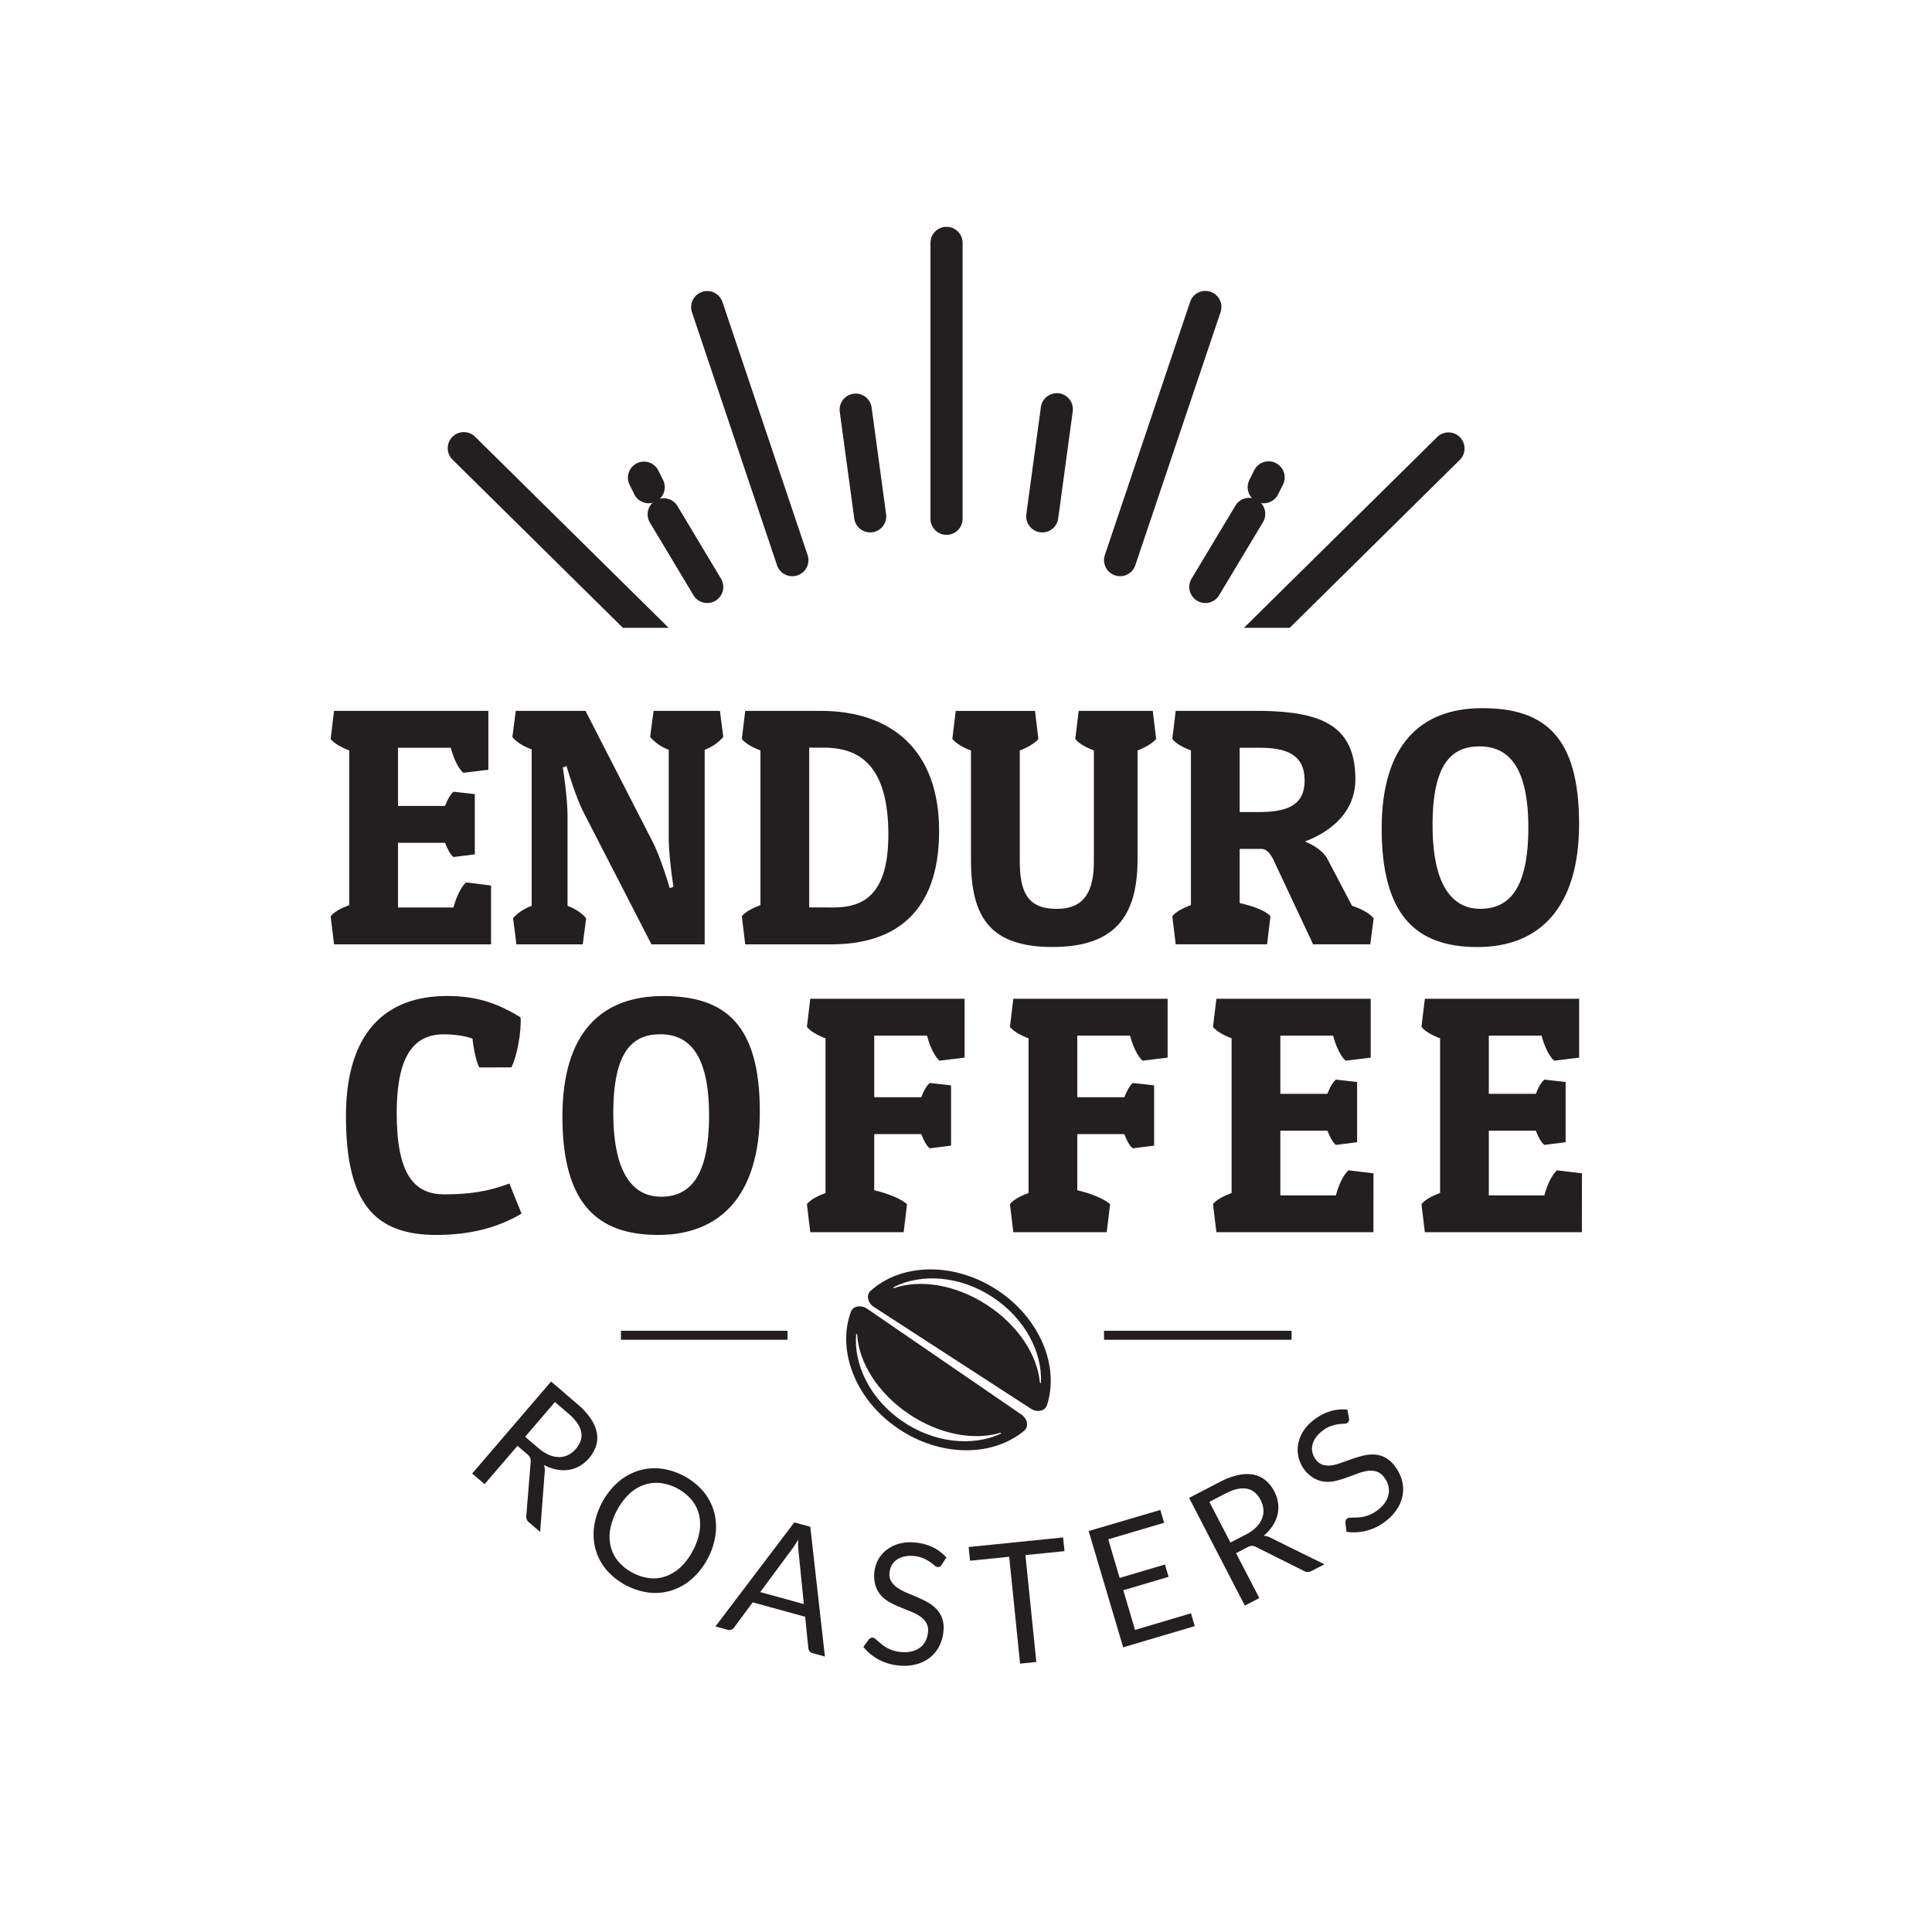
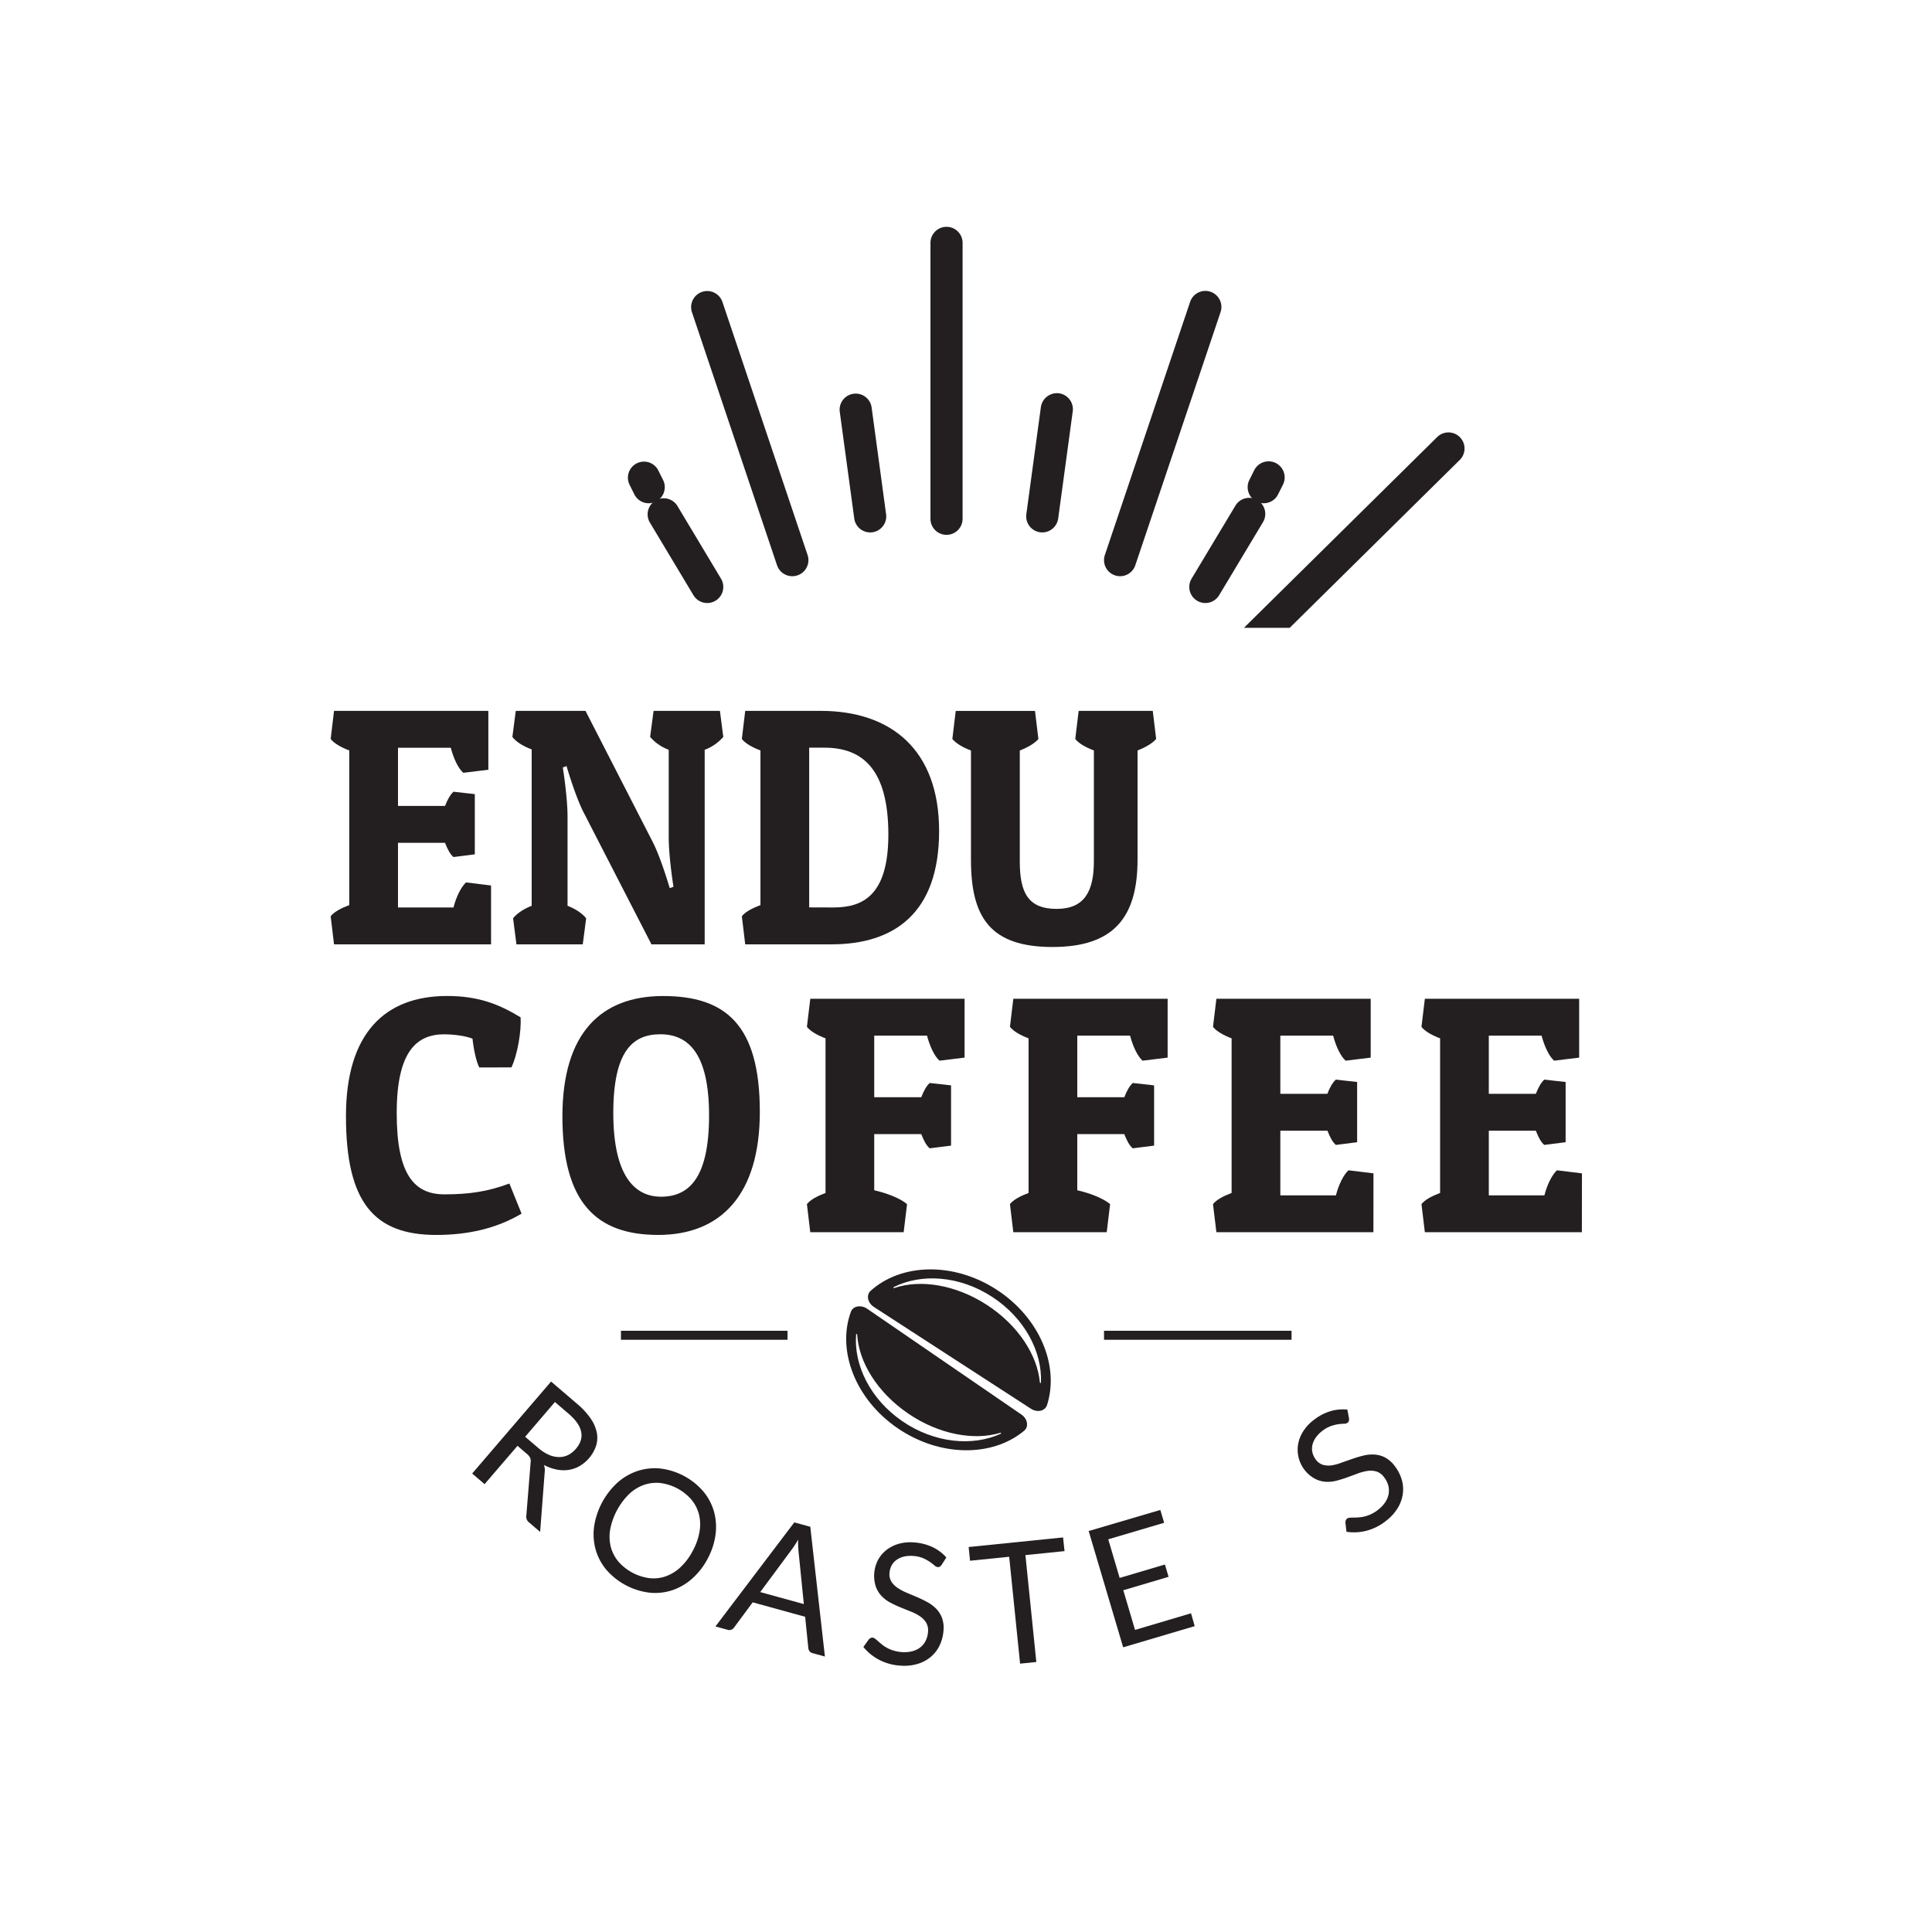
<svg xmlns="http://www.w3.org/2000/svg" id="Layer_1" data-name="Layer 1" viewBox="0 0 1008 1008">
  <defs>
    <style>.cls-1{fill:#231f20;}</style>
  </defs>
  <title>Enduro-Coffee-LogoArtboard 1 copy 5</title>
  <path class="cls-1" d="M443.92,684.46c-7.33,20.12,2.23,45.48,24.35,60.65s49.53,15.17,66.06,1.37c2.53-2.11,1.83-6.22-1.4-8.44l-80.51-55.22C449.18,680.6,445,681.39,443.92,684.46Zm78,63.07c.31-.1.57.34.29.47-14.85,6.84-34.8,4.91-51.43-6.5s-25.42-29.19-24.11-45.32c0-.3.53-.21.55.11.81,14.25,10.4,30.09,26.45,41.1S508.14,751.75,522,747.53Z" />
  <path class="cls-1" d="M454.25,673.46c-2.43,2.19-1.6,6.3,1.69,8.43L537.89,735c3.29,2.13,7.38,1.21,8.38-1.91,6.58-20.44-3.81-45.65-26.32-60.24S470.2,659.09,454.25,673.46Zm88.85,47.92c0,.31-.52.23-.55-.08-1.3-14.3-11.39-29.94-27.73-40.53s-34.73-13.4-48.3-8.74c-.3.11-.58-.33-.3-.47,14.52-7.32,34.41-6,51.33,5S543.84,705.13,543.1,721.38Z" />
  <path class="cls-1" d="M256.2,492.7H174.28l-1.76-14.65c1.76-2.29,5.47-4.24,9.71-5.83V391.54c-4.24-1.58-7.95-3.7-9.71-6l1.76-14.65h80.51V401.6l-13.07,1.6c-2.65-2.3-5.12-7.59-6.53-13.07H207.65v30.36h24.54c1.23-3.17,2.65-5.82,4.41-7.41l11.13,1.24v31.42l-11.13,1.41c-1.76-1.41-3.18-4.23-4.41-7.41H207.65v33.72H236.6c1.41-5.47,3.89-10.59,6.54-13.07L256.2,462Z" />
  <path class="cls-1" d="M296.11,472.58c4.06,1.59,7.59,3.88,9.71,6.53l-1.77,13.59h-34.6l-1.76-13.59c2.12-2.65,5.65-4.94,9.71-6.53V391c-4.24-1.59-8.12-3.88-10.07-6.53l1.77-13.59h36.37l35.13,68.5c4.24,8.29,8.83,24,8.83,24l1.94-.71s-2.47-15.36-2.47-25.77V391.19a23.79,23.79,0,0,1-9.71-6.71L341,370.89h34.61l1.76,13.59a23.79,23.79,0,0,1-9.71,6.71V492.7H339.89l-35.48-69c-4.24-8.3-8.83-24-8.83-24l-1.94.71s2.47,15.36,2.47,25.77Z" />
  <path class="cls-1" d="M388.81,492.7l-1.76-14.65c1.76-2.29,5.47-4.24,9.71-5.83V391.54c-4.24-1.58-7.95-3.7-9.71-6l1.76-14.65h39.37c36.73,0,61.79,20.3,61.79,62.67,0,43.08-23.65,59.14-56.14,59.14Zm46.08-19.24c15,0,28.6-6,28.6-38,0-34.07-13.41-45.37-33.36-45.37h-7.95v83.33Z" />
  <path class="cls-1" d="M506.59,448.57v-57c-4.24-1.58-7.77-3.7-9.71-6l1.76-14.65H540l1.77,14.65c-1.94,2.3-5.65,4.42-9.71,6v57.73c0,16.07,4.06,24.9,19.24,24.9,14.66,0,19.42-9.36,19.42-24.9V391.54c-4.23-1.58-7.94-3.7-9.71-6l1.77-14.65h38.66l1.77,14.65c-1.94,2.3-5.65,4.42-9.71,6v57c0,30.36-12.71,45.54-44.31,45.54C516.47,494.11,506.59,478.41,506.59,448.57Z" />
-   <path class="cls-1" d="M658.43,370.89c30.37.52,48.73,7.24,48.73,35.66,0,17.48-13.24,27.54-26.31,32.48,4.24,1.77,9.36,4.77,11.65,9l12.89,24.54c4.77,1.59,9.18,3.88,11.3,6.53l-1.77,13.59H685.09l-20.3-43.25c-1.06-2.47-3.36-6.53-6.53-6.53H646.78v28.24c7.06,1.6,13.77,4.06,16.06,6.89l-1.76,14.65H613.41l-1.77-14.65c1.77-2.29,5.48-4.24,9.72-5.83V391.54c-4.24-1.58-8-3.7-9.72-6l1.77-14.65Zm-11.65,19.24v33.55h10.06c15,0,23.84-3.71,23.84-16.43,0-13.59-9.54-17.12-23.49-17.12Z" />
-   <path class="cls-1" d="M773.38,369.47c32.66,0,50.49,15,50.49,60.38,0,43.26-20.3,64.26-53,64.26-32.31,0-50-16.77-50-62C720.94,388.72,741.07,369.47,773.38,369.47Zm-1.06,104.7c15,0,25.07-10.42,25.07-42.38,0-32.3-10.77-42.37-25.42-42.37-14.48,0-24.54,8.83-24.54,41.14C747.43,462.69,758.2,474.17,772.32,474.17Z" />
  <path class="cls-1" d="M250.06,556.93c-1.59-3-3-9.71-3.53-15-3.71-1.59-10.77-2.3-14.66-2.3-14.47,0-24.89,8.83-24.89,41.14,0,32.13,9.18,42.37,24.89,42.37,12.71,0,22.6-1.41,33.9-5.65l6.35,15.71c-13.06,7.77-28.07,11.12-44.49,11.12-32.3,0-47.13-16.77-47.13-62,0-43.43,20.48-62.68,52.78-62.68,16.25,0,27,4.24,38.32,11.13.52,7.41-1.77,20-4.77,26.13Z" />
  <path class="cls-1" d="M345.94,519.67c32.66,0,50.49,15,50.49,60.38,0,43.25-20.3,64.26-53,64.26-32.3,0-50-16.77-50-62C293.5,538.92,313.63,519.67,345.94,519.67Zm-1.06,104.7c15,0,25.07-10.42,25.07-42.38,0-32.3-10.77-42.37-25.43-42.37-14.47,0-24.54,8.83-24.54,41.14C320,612.89,330.75,624.37,344.88,624.37Z" />
  <path class="cls-1" d="M503.26,521.09V551.8l-13.07,1.6c-2.65-2.3-5.12-7.6-6.53-13.07H456.12v32.13h24.54c1.23-3.18,2.65-5.83,4.41-7.42l11.13,1.24v31.43l-11.13,1.41c-1.76-1.41-3.18-4.24-4.41-7.42H456.12V621c6.88,1.59,13.59,4.24,17.12,7.24l-1.76,14.65H422.75L421,628.25c1.76-2.3,5.47-4.24,9.71-5.83V541.74c-4.24-1.59-7.95-3.7-9.71-6l1.76-14.65Z" />
  <path class="cls-1" d="M609.2,521.09V551.8l-13.07,1.6c-2.65-2.3-5.11-7.6-6.53-13.07H562.06v32.13H586.6c1.24-3.18,2.65-5.83,4.42-7.42l11.12,1.24v31.43L591,599.12c-1.77-1.41-3.18-4.24-4.42-7.42H562.06V621c6.88,1.59,13.6,4.24,17.13,7.24l-1.77,14.65H528.69l-1.76-14.65c1.76-2.3,5.47-4.24,9.71-5.83V541.74c-4.24-1.59-7.95-3.7-9.71-6l1.76-14.65Z" />
  <path class="cls-1" d="M716.56,642.9H634.64l-1.77-14.65c1.77-2.3,5.47-4.24,9.71-5.83V541.74c-4.24-1.59-7.94-3.7-9.71-6l1.77-14.65h80.51V551.8l-13.07,1.6c-2.65-2.3-5.12-7.6-6.53-13.07H668v30.36h24.54c1.23-3.17,2.64-5.82,4.41-7.41l11.12,1.24v31.42L697,597.35c-1.77-1.41-3.18-4.24-4.41-7.41H668v33.72h29c1.41-5.47,3.88-10.59,6.53-13.07l13.07,1.59Z" />
  <path class="cls-1" d="M825.32,642.9H743.4l-1.76-14.65c1.76-2.3,5.47-4.24,9.71-5.83V541.74c-4.24-1.59-8-3.7-9.71-6l1.76-14.65h80.51V551.8l-13.06,1.6c-2.65-2.3-5.13-7.6-6.54-13.07H776.77v30.36h24.54c1.24-3.17,2.65-5.82,4.41-7.41l11.13,1.24v31.42l-11.13,1.41c-1.76-1.41-3.17-4.24-4.41-7.41H776.77v33.72h29c1.41-5.47,3.89-10.59,6.54-13.07l13.06,1.59Z" />
  <path class="cls-1" d="M281.81,799.26l-5.76-4.94a3.76,3.76,0,0,1-1.44-3.61l2.25-27.85a5,5,0,0,0-.23-2.21,6,6,0,0,0-1.73-2.09L270,754.34l-17.18,20-6.47-5.54,41.17-48,13.58,11.64a38.69,38.69,0,0,1,7.08,7.67,19.85,19.85,0,0,1,3.2,7.36,14.05,14.05,0,0,1-.41,6.95,19.45,19.45,0,0,1-8.57,10.48,16.61,16.61,0,0,1-5.73,2,18.33,18.33,0,0,1-6.29-.19,24.12,24.12,0,0,1-6.59-2.39,8.28,8.28,0,0,1,.39,3.88Zm-.95-43.78a21.66,21.66,0,0,0,5.57,3.58,13.41,13.41,0,0,0,5.28,1.15,10.58,10.58,0,0,0,4.77-1.11,13,13,0,0,0,4-3.22q3.68-4.29,2.73-8.89t-6.58-9.41l-7.1-6.1L274,749.62Z" />
  <path class="cls-1" d="M369.17,813.3A36.55,36.55,0,0,1,361,823.74a30,30,0,0,1-10.42,6,28.43,28.43,0,0,1-11.84,1.2,35.45,35.45,0,0,1-22.44-12,28.46,28.46,0,0,1-5.54-10.5,29.9,29.9,0,0,1-.79-12,38.91,38.91,0,0,1,12.31-23,30.14,30.14,0,0,1,10.44-6,28.58,28.58,0,0,1,11.83-1.25,35.08,35.08,0,0,1,22.44,12,28.51,28.51,0,0,1,5.55,10.56,30.32,30.32,0,0,1,.77,12A36.79,36.79,0,0,1,369.17,813.3Zm-7.75-4.15a31.86,31.86,0,0,0,3.54-10,22.28,22.28,0,0,0-.27-9,19.61,19.61,0,0,0-3.91-7.68,25.66,25.66,0,0,0-16.31-8.72,19.77,19.77,0,0,0-8.57,1,22,22,0,0,0-7.68,4.77A35.14,35.14,0,0,0,318.36,798a21.88,21.88,0,0,0,.3,9,19.61,19.61,0,0,0,3.93,7.67,26,26,0,0,0,16.31,8.72,19.17,19.17,0,0,0,8.54-1,22.15,22.15,0,0,0,7.66-4.76A31.9,31.9,0,0,0,361.42,809.15Z" />
  <path class="cls-1" d="M430.39,864.28,424,862.52a2.82,2.82,0,0,1-1.63-1,3.49,3.49,0,0,1-.64-1.69l-1.65-16.29L392.71,836,383,849.13a3.1,3.1,0,0,1-1.35,1.1,2.81,2.81,0,0,1-2,.1l-6.38-1.75,41.15-54.29,8.34,2.29Zm-11-27.37-2.76-27.45c-.08-.82-.14-1.76-.19-2.82s-.05-2.19,0-3.38a47.36,47.36,0,0,1-3.41,5.25l-16.39,22.14Z" />
  <path class="cls-1" d="M491.29,816.44a3.36,3.36,0,0,1-.93.92,1.9,1.9,0,0,1-1.15.25,3.15,3.15,0,0,1-1.7-.89c-.64-.55-1.44-1.16-2.41-1.84a20.49,20.49,0,0,0-3.53-1.93,15.56,15.56,0,0,0-5.11-1.14,15.09,15.09,0,0,0-5.1.39,10.7,10.7,0,0,0-3.81,1.81,8.56,8.56,0,0,0-2.46,2.93,9.8,9.8,0,0,0-1,3.8,7.09,7.09,0,0,0,1,4.48,11.33,11.33,0,0,0,3.21,3.23,26.39,26.39,0,0,0,4.68,2.5l5.4,2.29q2.77,1.18,5.38,2.6a19.63,19.63,0,0,1,4.61,3.43,14,14,0,0,1,3.09,4.8,15.23,15.23,0,0,1,.8,6.7,21.41,21.41,0,0,1-2,7.66,18,18,0,0,1-4.6,6,19,19,0,0,1-7,3.72,24.32,24.32,0,0,1-9.07.86,27.42,27.42,0,0,1-11-3.07,26.41,26.41,0,0,1-8.13-6.66l2.77-3.86a3.16,3.16,0,0,1,.92-.75,2,2,0,0,1,1.15-.25,2.61,2.61,0,0,1,1.27.56q.69.53,1.56,1.29c.58.52,1.24,1.09,2,1.71a17.85,17.85,0,0,0,6,3.17,19.1,19.1,0,0,0,4.32.8,16.34,16.34,0,0,0,5.48-.43,11.57,11.57,0,0,0,4.21-2,10.21,10.21,0,0,0,2.8-3.44,12,12,0,0,0,1.24-4.64,7.88,7.88,0,0,0-.94-4.78,10.67,10.67,0,0,0-3.18-3.32,23.64,23.64,0,0,0-4.68-2.46q-2.67-1.07-5.41-2.19a57.24,57.24,0,0,1-5.39-2.51,17.88,17.88,0,0,1-4.61-3.45,14.2,14.2,0,0,1-3.05-5,18.22,18.22,0,0,1,1-13.49,16.51,16.51,0,0,1,4.2-5.26,18.85,18.85,0,0,1,6.42-3.41,22.44,22.44,0,0,1,8.45-.81,26.57,26.57,0,0,1,9.49,2.4,22.92,22.92,0,0,1,7.27,5.42Z" />
  <path class="cls-1" d="M555.4,809.28,535,811.35l5.69,55.78-8.47.86-5.69-55.77-20.42,2.08-.73-7.16,49.27-5Z" />
  <path class="cls-1" d="M621.4,841.72l1.93,6.7L586,859.47,568,798.8l37.38-11,2,6.69-29.16,8.62,5.95,20.15,23.62-7,1.9,6.43-23.62,7,6.12,20.7Z" />
-   <path class="cls-1" d="M691,816.16l-6.74,3.49a3.75,3.75,0,0,1-3.89,0l-25-12.51a5,5,0,0,0-2.13-.61,5.81,5.81,0,0,0-2.58.82l-5.76,3,12.15,23.43-7.57,3.92L620.4,781.51l15.87-8.22a38.63,38.63,0,0,1,9.77-3.7,19.92,19.92,0,0,1,8-.21,14.07,14.07,0,0,1,6.29,3,18.4,18.4,0,0,1,4.56,5.82,18,18,0,0,1,1.94,6.05,16.46,16.46,0,0,1-.31,6.06,18.43,18.43,0,0,1-2.53,5.76,24.67,24.67,0,0,1-4.69,5.21,8.51,8.51,0,0,1,3.75,1.09Zm-41-15.51a21.94,21.94,0,0,0,5.41-3.82,13.4,13.4,0,0,0,3-4.47,10.6,10.6,0,0,0,.75-4.84,12.89,12.89,0,0,0-1.47-4.95q-2.61-5-7.22-5.86t-11.19,2.57l-8.31,4.31,11,21.2Z" />
  <path class="cls-1" d="M703.83,740a3.44,3.44,0,0,1-.07,1.31,1.9,1.9,0,0,1-.69,1,3.1,3.1,0,0,1-1.85.5,30.06,30.06,0,0,0-3,.26,20.21,20.21,0,0,0-3.91,1,15.65,15.65,0,0,0-4.54,2.6,15.18,15.18,0,0,0-3.51,3.72,10.73,10.73,0,0,0-1.6,3.91,8.63,8.63,0,0,0,.16,3.82,9.75,9.75,0,0,0,1.79,3.51,7.17,7.17,0,0,0,3.73,2.66,11.37,11.37,0,0,0,4.54.23A26.33,26.33,0,0,0,700,763.1l5.54-1.94q2.84-1,5.72-1.7a19.32,19.32,0,0,1,5.72-.57,13.91,13.91,0,0,1,5.51,1.46,15.16,15.16,0,0,1,5.11,4.42,21.48,21.48,0,0,1,3.68,7,17.84,17.84,0,0,1,.64,7.53,19.27,19.27,0,0,1-2.64,7.44,24.68,24.68,0,0,1-6.13,6.75A27.28,27.28,0,0,1,713,798.64a26.13,26.13,0,0,1-10.49.55l-.55-4.72a3.11,3.11,0,0,1,.17-1.17,2,2,0,0,1,.69-1,2.5,2.5,0,0,1,1.31-.43c.57-.06,1.25-.09,2-.1s1.65,0,2.62-.09a17.07,17.07,0,0,0,3.09-.45,18.09,18.09,0,0,0,7.18-3.54,16.36,16.36,0,0,0,3.77-4,11.6,11.6,0,0,0,1.73-4.35,10.39,10.39,0,0,0-.24-4.43,12.2,12.2,0,0,0-2.22-4.26,7.89,7.89,0,0,0-3.92-2.91,10.74,10.74,0,0,0-4.58-.31,23.84,23.84,0,0,0-5.12,1.34q-2.68,1-5.47,2c-1.85.68-3.75,1.27-5.67,1.77a17.83,17.83,0,0,1-5.73.55,14.1,14.1,0,0,1-5.62-1.63,17.25,17.25,0,0,1-8.76-17.38,18.41,18.41,0,0,1,2.45-6.84,22.34,22.34,0,0,1,5.69-6.3,26.52,26.52,0,0,1,8.64-4.61,22.66,22.66,0,0,1,9-.89Z" />
  <rect class="cls-1" x="323.98" y="694.32" width="86.9" height="4.69" />
  <rect class="cls-1" x="576.01" y="694.32" width="97.85" height="4.69" />
-   <path class="cls-1" d="M493.84,279.05a8.37,8.37,0,0,1-8.38-8.39V126.72a8.38,8.38,0,1,1,16.76,0V270.66A8.38,8.38,0,0,1,493.84,279.05Z" />
+   <path class="cls-1" d="M493.84,279.05a8.37,8.37,0,0,1-8.38-8.39V126.72a8.38,8.38,0,1,1,16.76,0V270.66A8.38,8.38,0,0,1,493.84,279.05" />
  <path class="cls-1" d="M543.79,277.78a10.88,10.88,0,0,1-1.13-.07,8.4,8.4,0,0,1-7.18-9.44l7.59-55.89a8.48,8.48,0,0,1,9.44-7.18,8.39,8.39,0,0,1,7.18,9.44l-7.59,55.88A8.4,8.4,0,0,1,543.79,277.78Z" />
  <path class="cls-1" d="M584.39,300.63a8.39,8.39,0,0,1-7.94-11.06l44.49-132.09a8.38,8.38,0,0,1,15.88,5.36L592.33,294.92A8.37,8.37,0,0,1,584.39,300.63Z" />
  <path class="cls-1" d="M628.87,314.62a8.39,8.39,0,0,1-7.18-12.7l22.88-38.11a8.38,8.38,0,1,1,14.37,8.63l-22.87,38.11A8.38,8.38,0,0,1,628.87,314.62Z" />
  <path class="cls-1" d="M659.33,262.57a8.4,8.4,0,0,1-7.5-12.13l2.55-5.1a8.38,8.38,0,0,1,15,7.49l-2.55,5.1A8.39,8.39,0,0,1,659.33,262.57Z" />
  <path class="cls-1" d="M672.88,327.57l88.9-87.77A8.39,8.39,0,0,0,750,227.86L649,327.57Z" />
  <path class="cls-1" d="M454,277.78a8.39,8.39,0,0,1-8.3-7.26l-7.59-55.88a8.39,8.39,0,0,1,16.62-2.26l7.58,55.89a8.38,8.38,0,0,1-7.17,9.44A11.24,11.24,0,0,1,454,277.78Z" />
  <path class="cls-1" d="M413.41,300.63a8.4,8.4,0,0,1-8-5.71L361,162.84a8.39,8.39,0,0,1,15.9-5.36l44.45,132.09a8.39,8.39,0,0,1-7.95,11.06Z" />
  <path class="cls-1" d="M369,314.62a8.38,8.38,0,0,1-7.2-4.07l-22.85-38.11a8.39,8.39,0,0,1,14.38-8.63l22.85,38.11a8.39,8.39,0,0,1-7.18,12.7Z" />
  <path class="cls-1" d="M338.47,262.57a8.37,8.37,0,0,1-7.51-4.65l-2.54-5.1a8.38,8.38,0,0,1,15-7.47l2.54,5.1a8.39,8.39,0,0,1-7.5,12.12Z" />
-   <path class="cls-1" d="M325,327.57h23.87l-101-99.71a8.38,8.38,0,0,0-11.77,11.94Z" />
</svg>